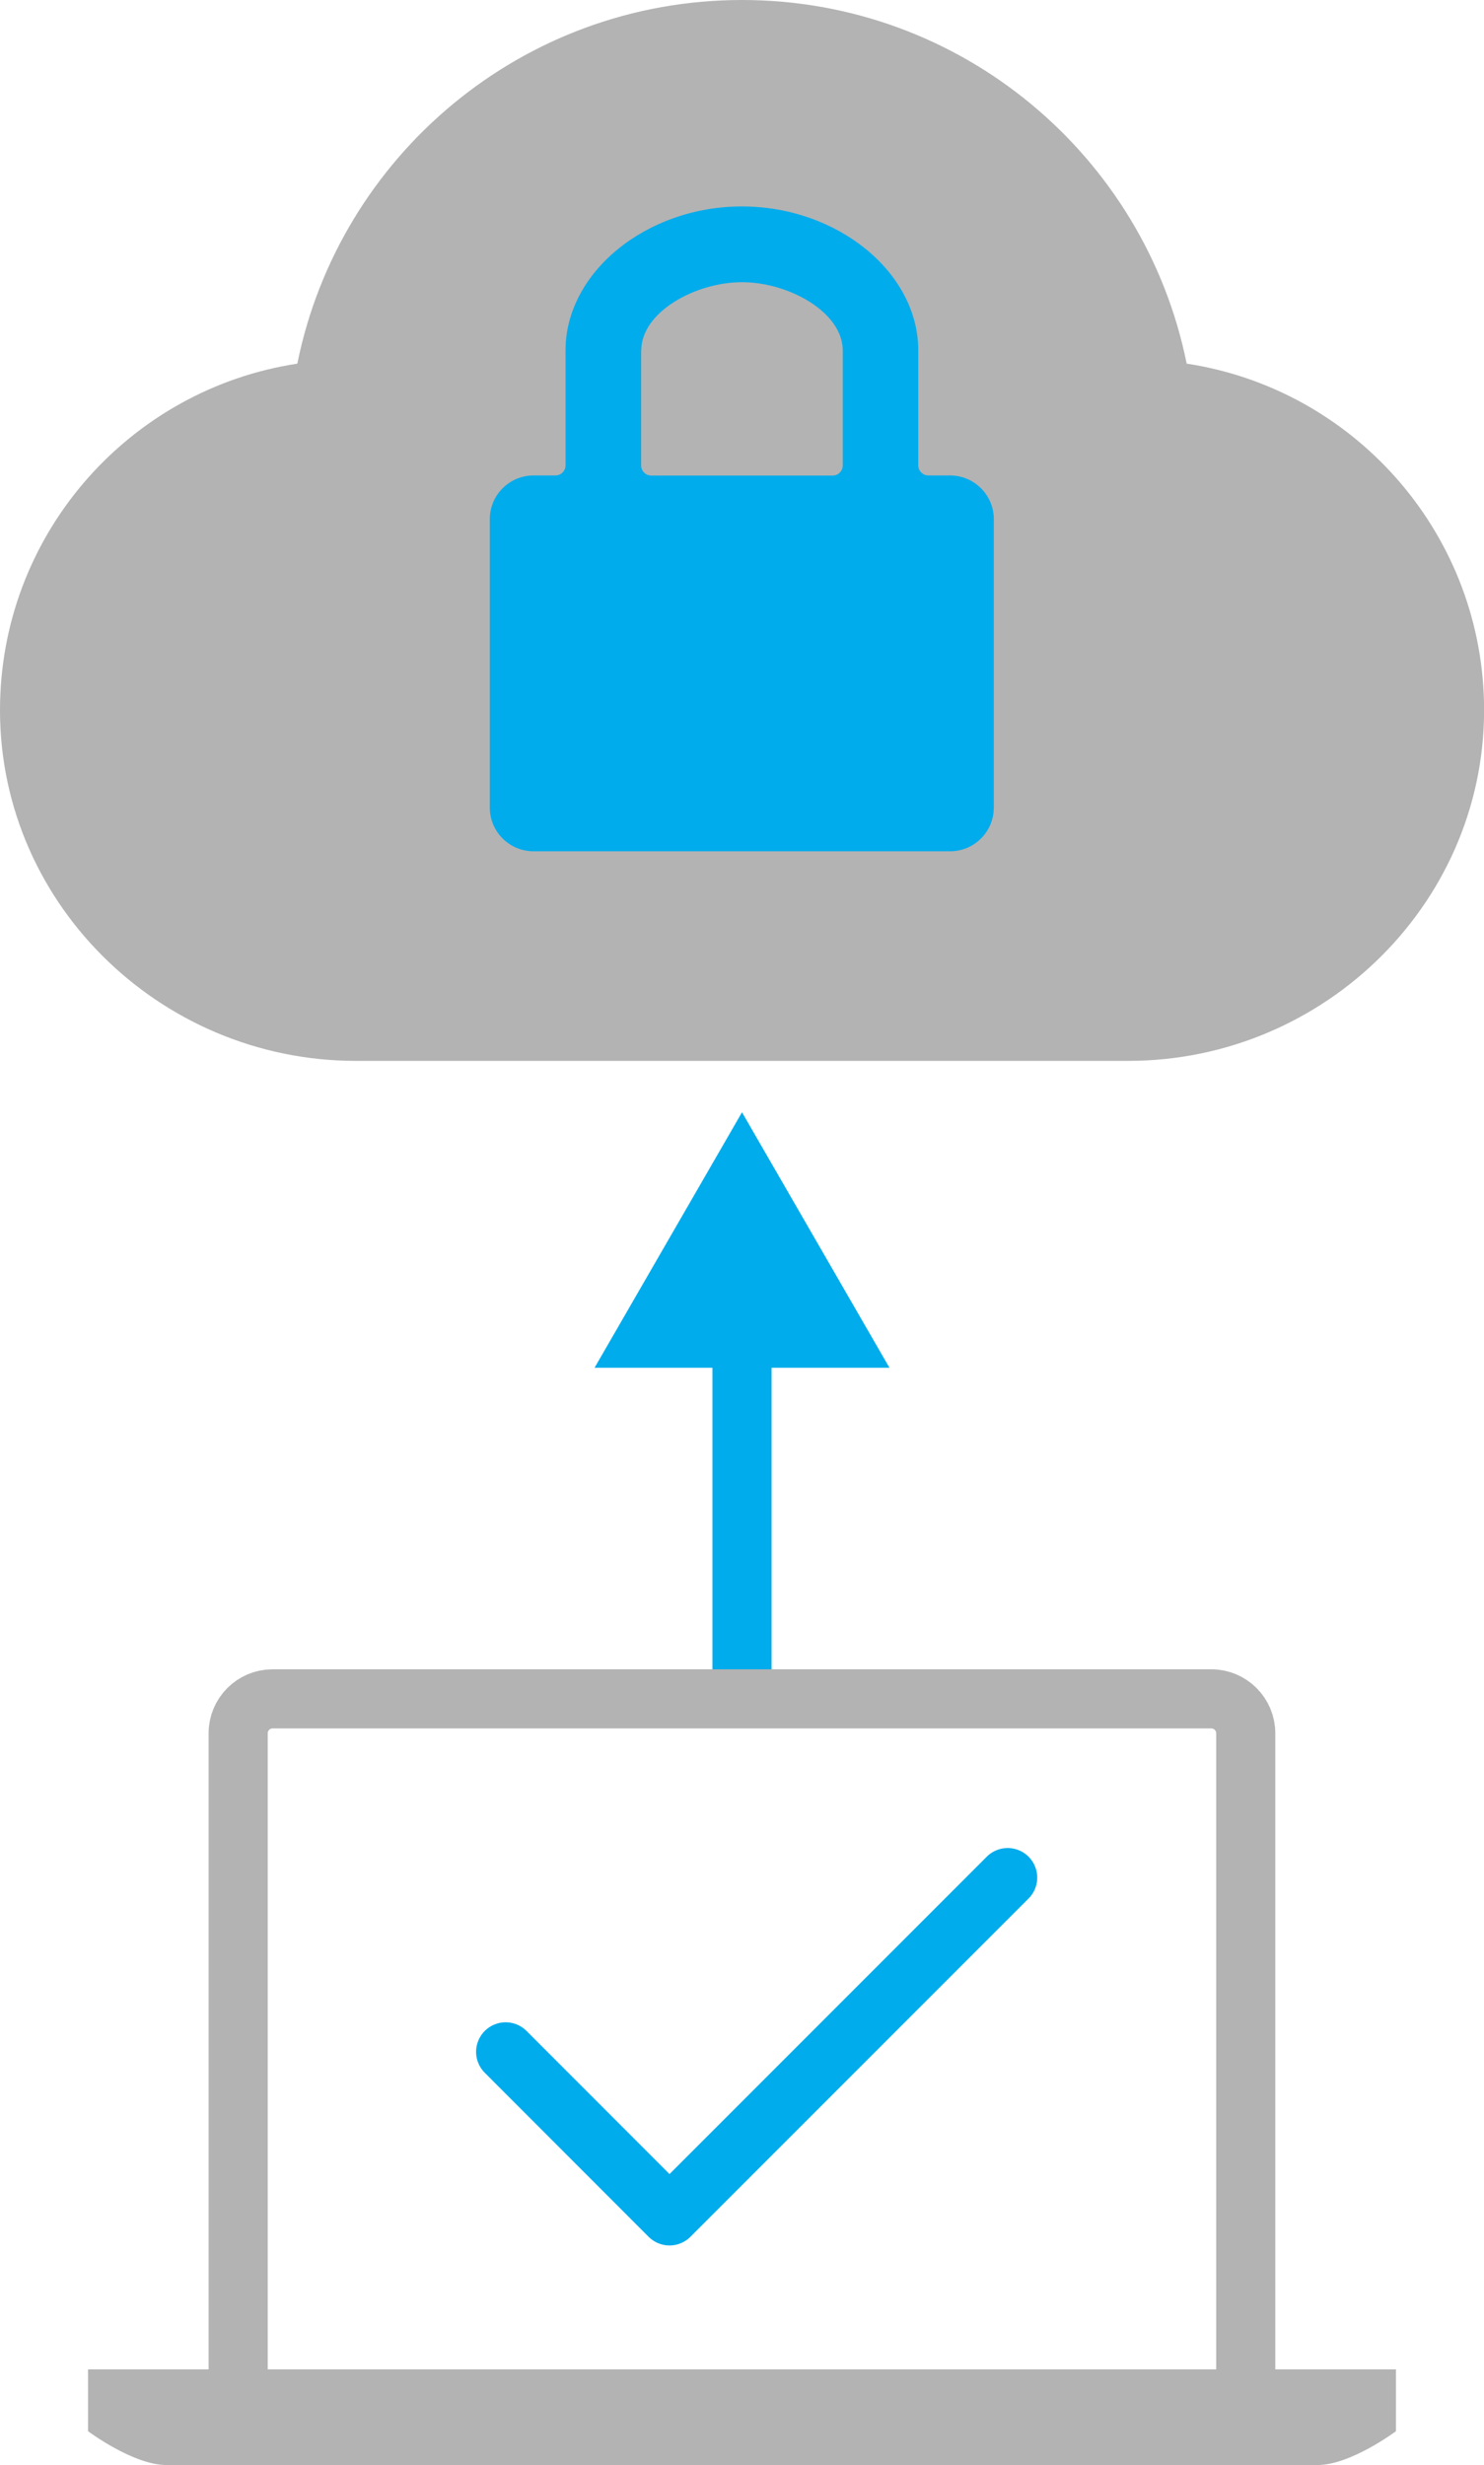
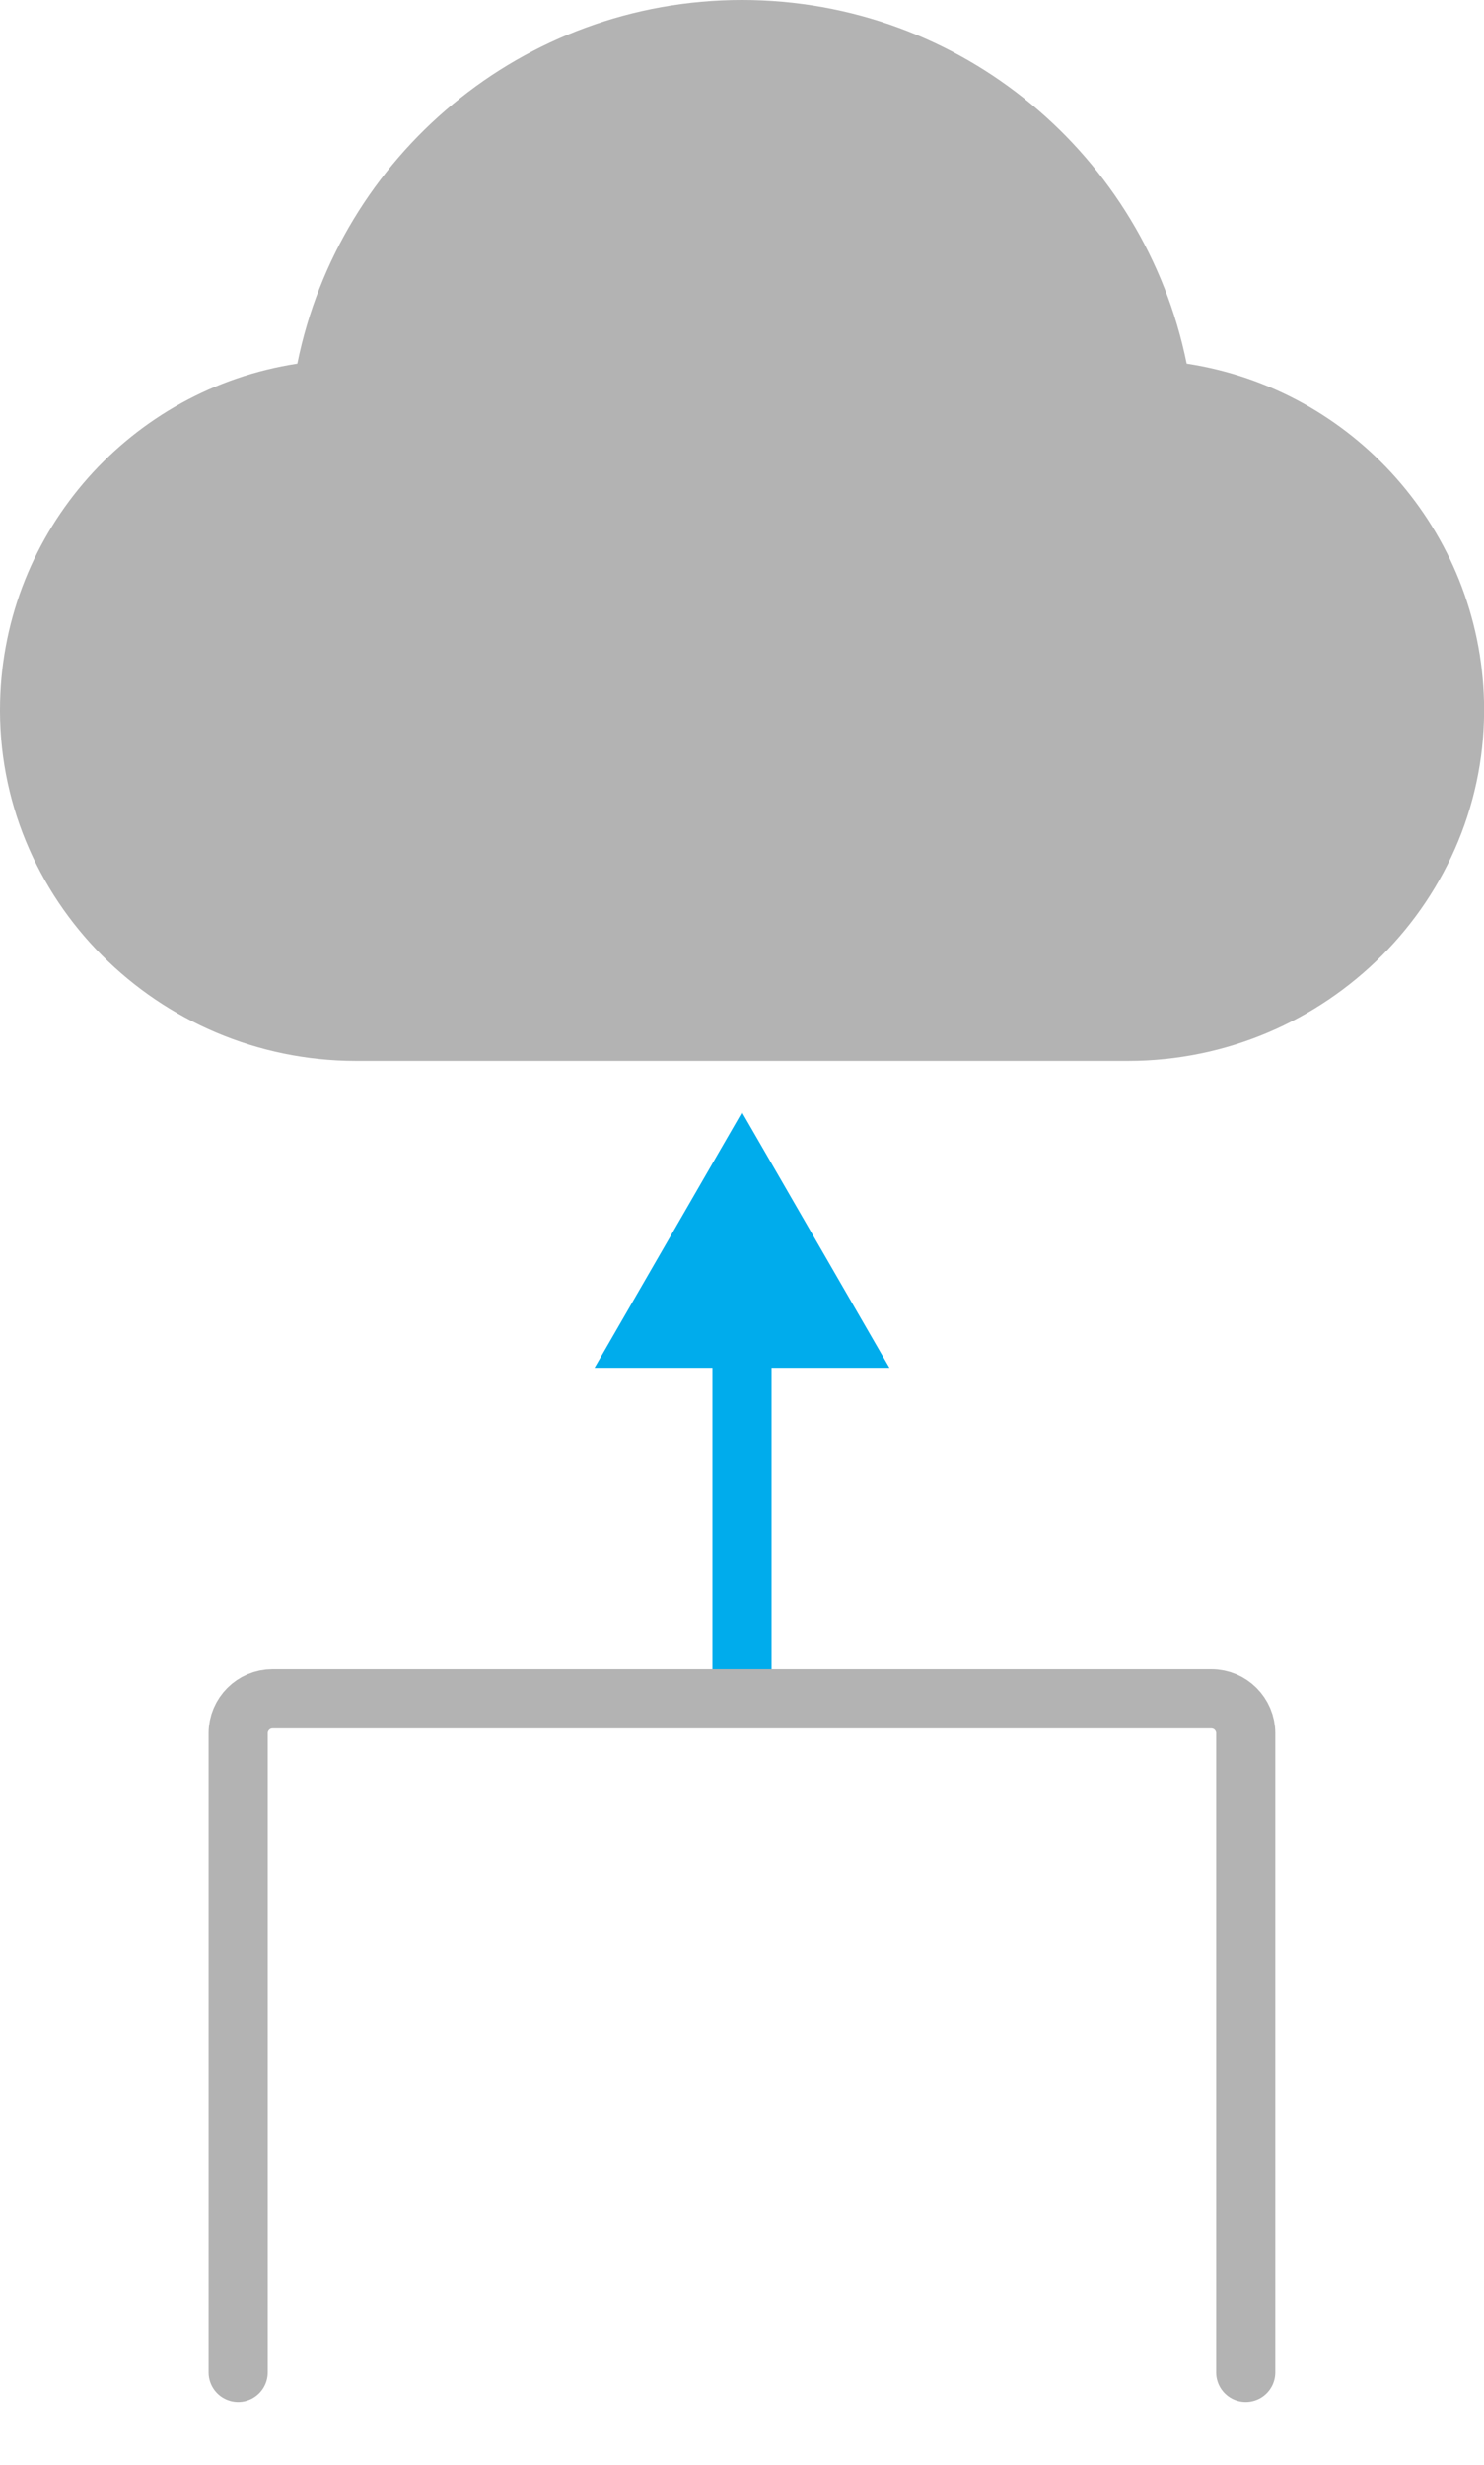
<svg xmlns="http://www.w3.org/2000/svg" id="Layer_2" viewBox="0 0 155.4 258.03">
  <defs>
    <style>.cls-1{stroke-miterlimit:10;}.cls-1,.cls-2{stroke:#00acec;}.cls-1,.cls-2,.cls-3{fill:none;stroke-width:6.19px;}.cls-2,.cls-3{stroke-linecap:round;stroke-linejoin:round;}.cls-4{fill:#00acec;}.cls-5{fill:#b3b3b3;}.cls-3{stroke:#b3b3b3;}</style>
  </defs>
  <g id="Layer_1-2">
    <line class="cls-1" x1="77.7" y1="177.83" x2="77.7" y2="138.65" />
    <polygon class="cls-4" points="93.14 143.17 77.7 116.43 62.26 143.17 93.14 143.17" />
    <path class="cls-5" d="M124.29,38.07s-.03-.01-.03-.03C119.87,16.34,100.7,0,77.7,0S35.53,16.34,31.14,38.04c0,.01-.01.03-.03.03C13.78,40.72.43,55.49.01,73.47c-.49,20.7,16.56,37.58,37.27,37.58h80.85c20.71,0,37.75-16.88,37.27-37.58-.42-17.97-13.77-32.75-31.1-35.4Z" />
-     <path class="cls-4" d="M99.51,49.77h-2.29c-.58,0-1.06-.47-1.06-1.06v-12.03c0-8.17-8.46-15.07-18.47-15.07s-18.47,6.9-18.47,15.07v12.03c0,.58-.47,1.06-1.06,1.06h-2.29c-2.53,0-4.58,2.05-4.58,4.58v30.18c0,2.53,2.05,4.58,4.58,4.58h43.62c2.53,0,4.58-2.05,4.58-4.58v-30.18c0-2.53-2.05-4.58-4.58-4.58ZM67.15,36.69c0-4.03,5.67-7.15,10.55-7.15s10.55,3.13,10.55,7.15v12.03c0,.58-.47,1.06-1.06,1.06h-18.99c-.58,0-1.06-.47-1.06-1.06v-12.03Z" />
    <path class="cls-3" d="M24.94,248.35v-66.92c0-1.99,1.62-3.6,3.6-3.6h98.31c1.99,0,3.6,1.62,3.6,3.6v66.92" />
-     <path class="cls-5" d="M9.22,248.02v6.47s4.73,3.54,8.21,3.54h120.53c3.48,0,8.22-3.54,8.22-3.54v-6.47H9.22Z" />
-     <polyline class="cls-2" points="105.52 196.54 70.11 231.95 52.95 214.78" />
  </g>
</svg>